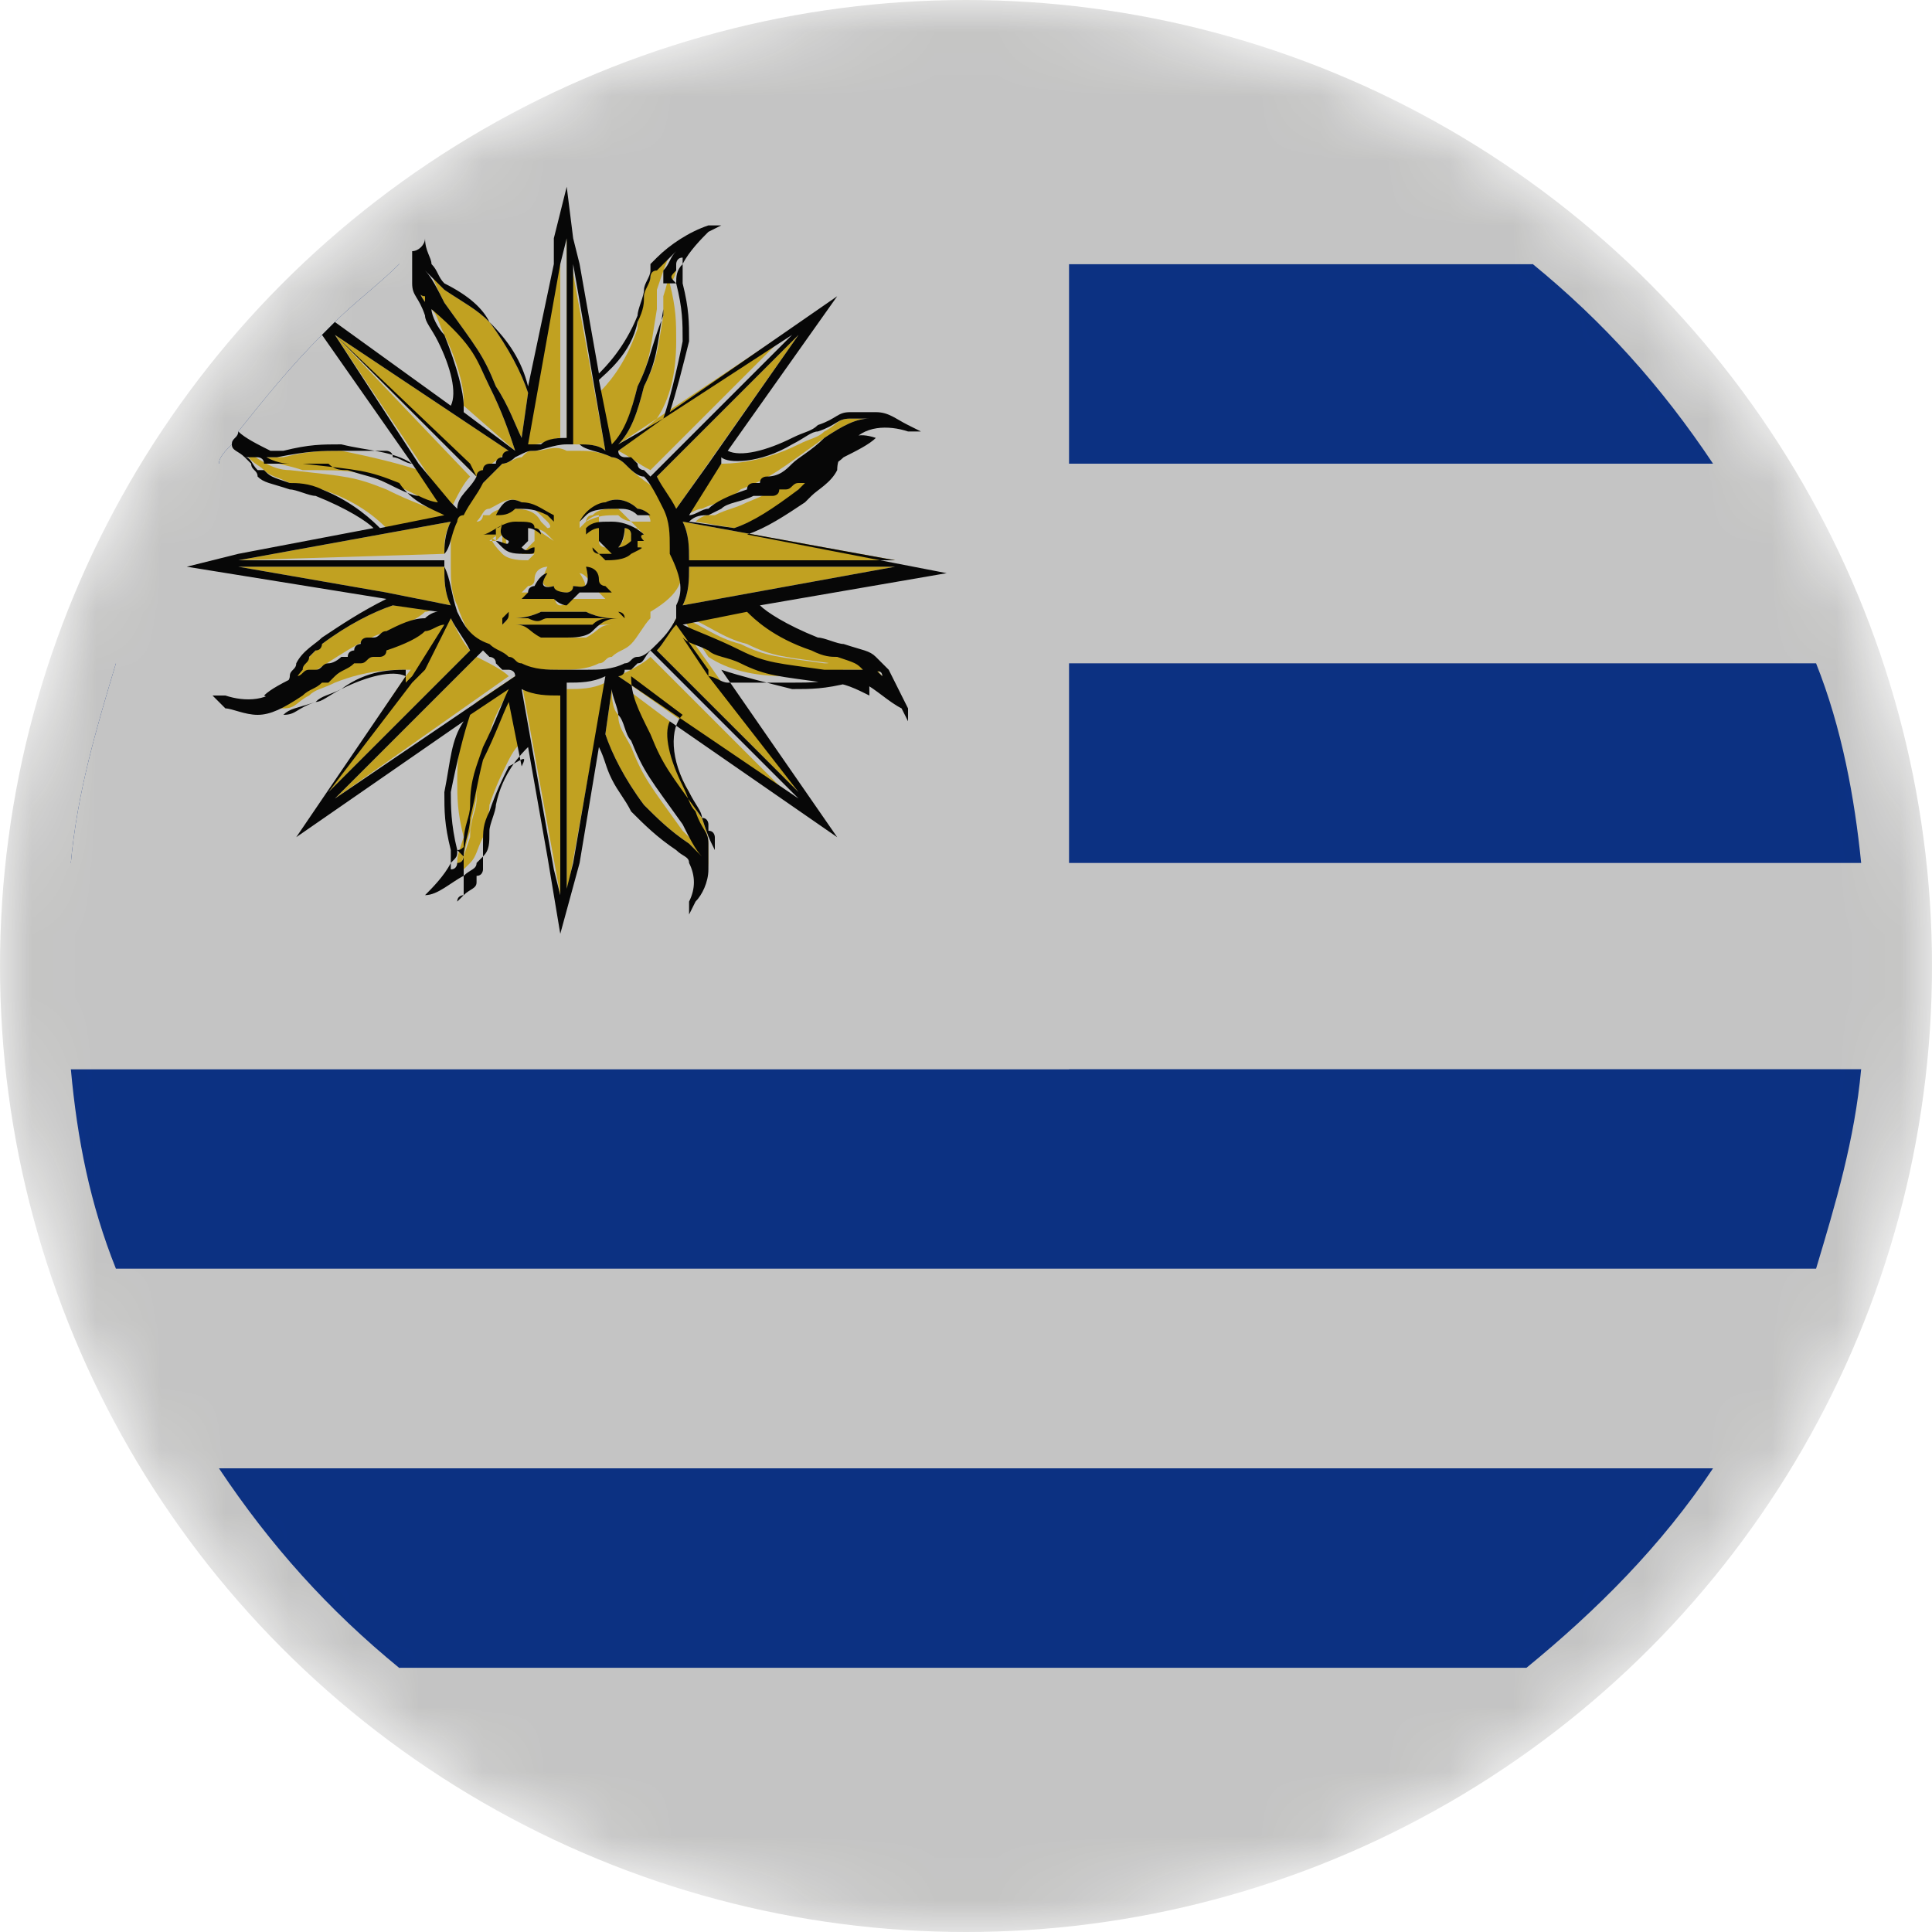
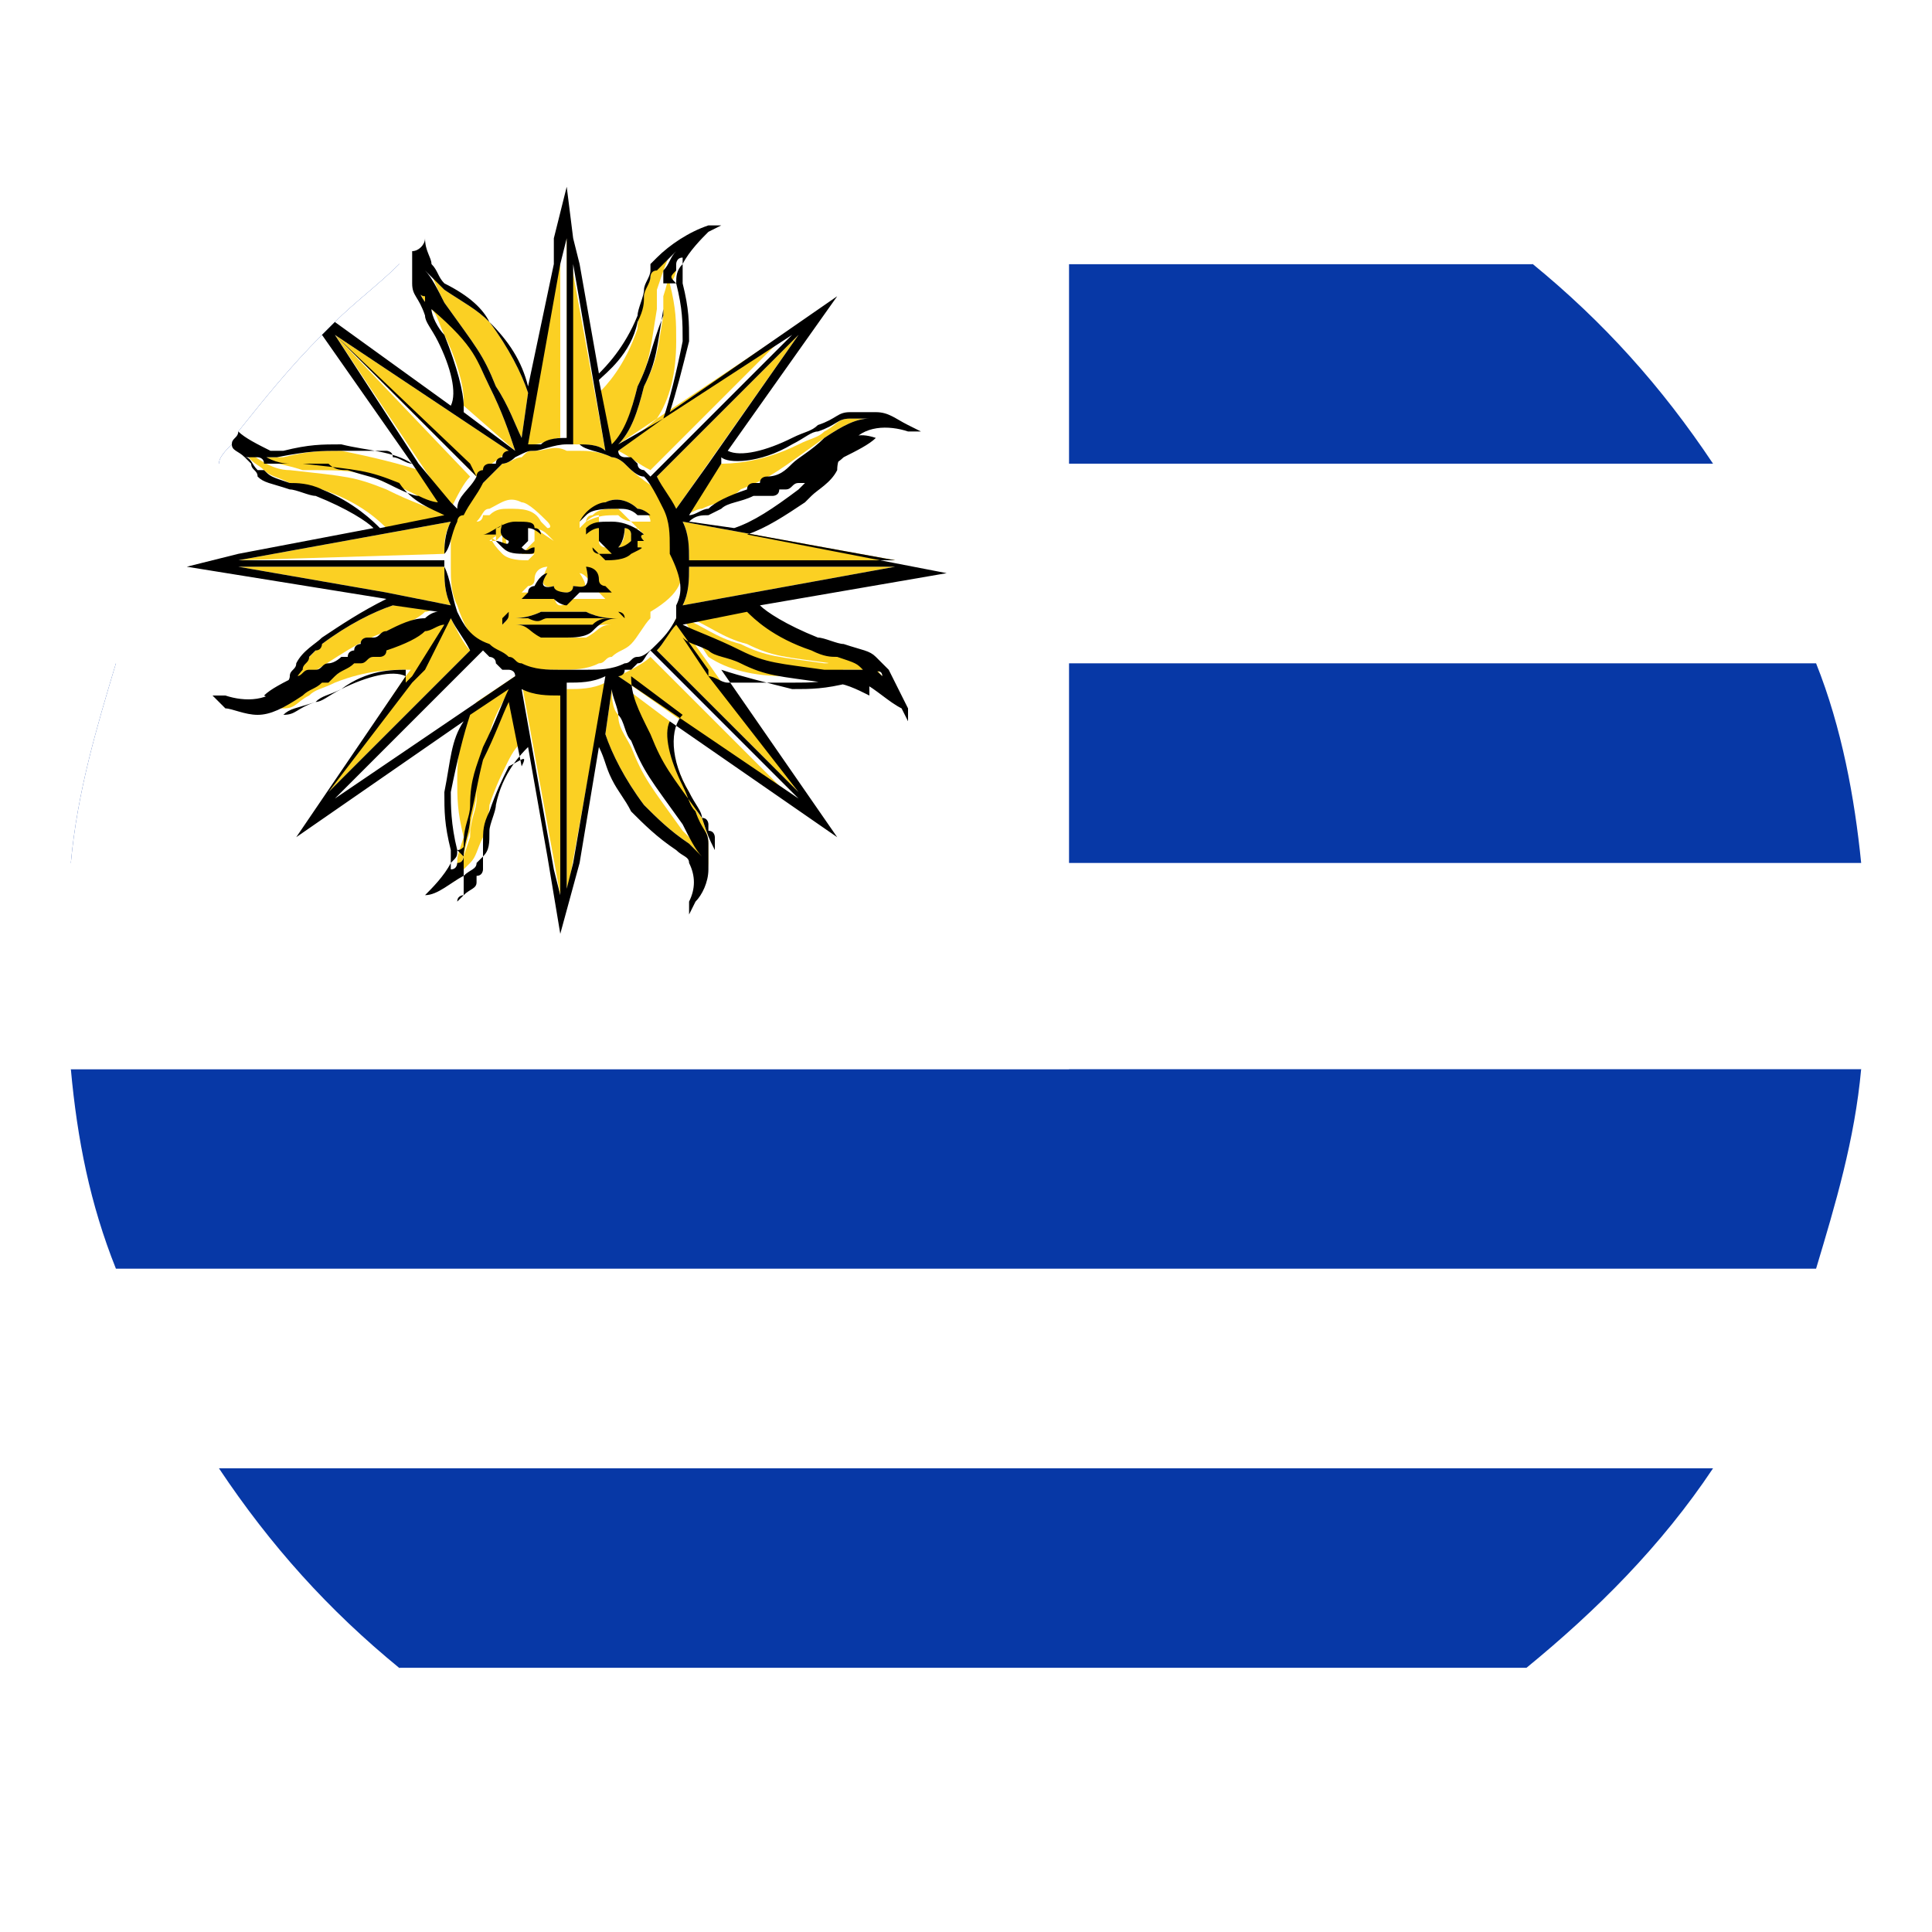
<svg xmlns="http://www.w3.org/2000/svg" version="1.1" id="Layer_1" x="0px" y="0px" viewBox="0 0 30 30" style="enable-background:new 0 0 30 30;" xml:space="preserve">
  <style type="text/css">
	.st0{fill:#FEDC19;}
	.st1{fill:#EC1C24;}
	.st2{fill:#094EA0;}
	.st3{fill:#B0B9BE;}
	.st4{fill:#AFB8BE;}
	.st5{fill:#36B44C;}
	.st6{fill:#FEDE54;}
	.st7{fill:#DD2125;}
	.st8{fill:#009B50;}
	.st9{fill:#D2DBDF;}
	.st10{fill:#A1540E;}
	.st11{fill:#C58F27;}
	.st12{fill:#939598;}
	.st13{fill:#384F53;}
	.st14{fill:#006C3B;}
	.st15{fill:#6CC5DF;}
	.st16{fill:#547075;}
	.st17{fill:#6BBD48;}
	.st18{fill:#2786BB;}
	.st19{fill:#FFFFFF;}
	.st20{fill:#F7941D;}
	.st21{fill:#818389;}
	.st22{fill:#63452F;}
	.st23{fill:#F1F2F2;}
	.st24{fill:#2E3B31;}
	.st25{fill:#5A5340;}
	.st26{fill:#EB1C23;}
	.st27{fill:#0A4DA1;}
	.st28{fill:#FEDB19;}
	.st29{fill:#A17753;}
	.st30{fill:#433617;}
	.st31{fill:#2F2211;}
	.st32{fill:#685D44;}
	.st33{fill:#211609;}
	.st34{fill:#A2A4A7;}
	.st35{fill:#606163;}
	.st36{fill:#ED1C24;}
	.st37{fill:#0A4DA0;}
	.st38{fill:#FEE51B;}
	.st39{fill:#A38A5B;}
	.st40{fill:#BC8659;}
	.st41{fill:#D8BEB8;}
	.st42{fill:#442B24;}
	.st43{fill:#DBDCDD;}
	.st44{fill:#C5252B;}
	.st45{fill:#DA9F60;}
	.st46{filter:url(#Adobe_OpacityMaskFilter);}
	.st47{fill:url(#SVGID_1_);}
	.st48{opacity:0.51;mask:url(#Shadow_00000062168097511431780470000007651947709807172515_);fill:#1D1D1B;}
	.st49{fill:#CE2B37;}
	.st50{fill:#009246;}
	.st51{filter:url(#Adobe_OpacityMaskFilter_00000036953932169277211540000007058428471225808536_);}
	.st52{fill:url(#SVGID_00000100370854977762489900000001202470807423942554_);}
	.st53{opacity:0.29;mask:url(#Shadow_00000029759803237134188010000000286724388841485755_);fill:#1D1D1B;}
	.st54{fill:#B12233;}
	.st55{fill:#3C3B6D;}
	.st56{fill:#008440;}
	.st57{fill:#E21B23;}
	.st58{fill:#FCEE48;}
	.st59{fill:#042B7D;}
	.st60{fill:#CD1225;}
	.st61{fill:#006506;}
	.st62{fill:#FF0302;}
	.st63{fill:#063296;}
	.st64{fill:#FDFE1F;}
	.st65{filter:url(#Adobe_OpacityMaskFilter_00000052817544200586930980000017002868980987646084_);}
	.st66{fill:url(#SVGID_00000025413037047593507910000016932973509617673856_);}
	.st67{opacity:0.51;mask:url(#Shadow_00000094598861519023636570000000967699466678597791_);fill:#1D1D1B;}
	.st68{fill:#C60C30;}
	.st69{fill:#003478;}
	.st70{fill:#BB022C;}
	.st71{fill:#032774;}
	.st72{fill:#DF0333;}
	.st73{fill:#D42B1E;}
	.st74{fill:#0738A6;}
	.st75{fill:#FBD023;}
	.st76{fill:#006747;}
	.st77{fill:#FBC942;}
	.st78{fill:#BD9B37;}
	.st79{fill:#9BA068;}
	.st80{fill:#707633;}
	.st81{fill:#006748;}
	.st82{fill:#CC2029;}
	.st83{fill:#30C1DB;}
	.st84{fill:#F7C740;}
	.st85{fill:#0C72A6;}
	.st86{fill:#F8A952;}
	.st87{fill:#943120;}
	.st88{fill:#231F20;}
	.st89{fill:#0B8388;}
	.st90{fill:#8BBDBE;}
	.st91{fill:#05534E;}
	.st92{fill:none;stroke:#39B54A;stroke-width:0.25;stroke-miterlimit:10;}
	.st93{fill:none;stroke:#00A651;stroke-miterlimit:10;}
	.st94{fill:none;stroke:#00A651;stroke-width:0.5;stroke-miterlimit:10;}
	.st95{fill:url(#SVGID_00000160168141425276512080000001230203799182748053_);}
	.st96{fill:url(#SVGID_00000065758215374517984840000013038830306055988154_);}
	.st97{fill:url(#SVGID_00000183207131899669235840000012514936579256465327_);}
	.st98{fill:url(#SVGID_00000086690778953042673200000003215919905307599501_);}
	.st99{fill:url(#SVGID_00000173849265694039157520000003795853358989298587_);}
	.st100{fill:url(#SVGID_00000084525486928499720160000015520115765174902969_);}
	.st101{fill:url(#SVGID_00000168100812698865455440000009462208123219580600_);}
	.st102{fill:url(#SVGID_00000158728692713274368490000007190281926873152447_);}
	.st103{fill:url(#SVGID_00000130646008836102313230000006739483918856030105_);}
	.st104{fill:url(#SVGID_00000045600146525910325820000003610793759971732124_);}
	.st105{fill:url(#SVGID_00000014619544508947719380000012751835242131535800_);}
	.st106{fill:url(#SVGID_00000025405723659377973250000011968273949813040819_);}
	.st107{fill:url(#SVGID_00000161615048972251746680000015652046350819892405_);}
	.st108{fill:url(#SVGID_00000140707217212466960270000002172516899783500192_);}
	.st109{fill:url(#SVGID_00000159459496690938158180000012995521183041679018_);}
	.st110{fill:#F8C73E;}
	.st111{fill:#77722F;}
	.st112{fill:#A7AB71;}
	.st113{fill:#949457;}
	.st114{fill:#AE6F2A;}
	.st115{fill:#FFF200;}
	.st116{fill:#C5C6A6;}
	.st117{fill:#A3A395;}
	.st118{fill:#4C2915;}
	.st119{fill:#8E4520;}
	.st120{fill:#D1A467;}
	.st121{fill:#AA6C2A;}
	.st122{fill:#DAAC6D;}
	.st123{fill:#8F4620;}
	.st124{fill:#BC7E2F;}
	.st125{fill:#E6E7E8;}
	.st126{fill:#F06D19;}
	.st127{fill:#E60313;}
	.st128{fill:#EC2938;}
	.st129{fill:#F9DF47;}
	.st130{fill:#062493;}
	.st131{fill:#00AA3C;}
	.st132{fill:#D11133;}
	.st133{fill:#C50C1E;}
	.st134{fill:#FEC315;}
	.st135{fill:#C7B011;}
	.st136{fill:#AC1518;}
	.st137{fill:#028E6E;}
	.st138{fill:#CBCBCB;}
	.st139{fill:#095BBD;}
	.st140{fill:#C7B013;}
	.st141{fill:#00AEEF;}
	.st142{fill:#C7B112;}
	.st143{fill:#FED592;}
	.st144{fill:#028D6E;}
	.st145{fill:#C7B012;}
	.st146{fill:#C6B011;}
	.st147{fill:#103BEE;}
	.st148{fill:#DB4445;}
	.st149{fill:#EC72A9;}
	.st150{fill:#D90201;}
	.st151{fill:#1F9E42;}
	.st152{fill:#CD1223;}
	.st153{fill:#006B35;}
	.st154{fill:#D52B1E;}
	.st155{fill:#191994;}
	.st156{fill:#0993DB;}
	.st157{fill:#F6DA24;}
	.st158{fill:#74ABDE;}
	.st159{fill:#F5B31A;}
	.st160{fill:#83330B;}
	.st161{fill:#CE1126;}
	.st162{fill:#FCD116;}
	.st163{fill:#006B3F;}
	.st164{fill:#8C1B3C;}
	.st165{fill:#AE1C28;}
	.st166{fill:#21468B;}
	.st167{fill:#DC0201;}
	.st168{fill:#FECD17;}
	.st169{fill:#009B3A;}
	.st170{fill:#FEDF00;}
	.st171{fill:#002776;}
	.st172{fill:#C0262C;}
	.st173{fill:#006133;}
	.st174{fill:#0D4075;}
	.st175{fill:#C5363B;}
	.st176{fill:#ECB833;}
	.st177{fill:#00795E;}
	.st178{fill:#DB153B;}
	.st179{filter:url(#Adobe_OpacityMaskFilter_00000168804354708893463690000000830246168980074898_);}
	.st180{fill:url(#SVGID_00000111885411346416851520000011378545660243612570_);}
	.st181{opacity:0.51;mask:url(#Shadow_00000067210365055438458080000010258790378592786097_);fill:#1D1D1B;}
	.st182{filter:url(#Adobe_OpacityMaskFilter_00000041281404365506201540000005091516474597588117_);}
	.st183{fill:url(#SVGID_00000131328553960078093450000014524688966405163937_);}
	.st184{opacity:0.51;mask:url(#Shadow_00000002370364277899357300000008457499595743413146_);fill:#1D1D1B;}
	.st185{filter:url(#Adobe_OpacityMaskFilter_00000143601310241160761240000016478040162799370372_);}
	.st186{fill:url(#SVGID_00000161613144093016016090000002343227117995910587_);}
	.st187{opacity:0.51;mask:url(#Shadow_00000003106009394671343590000017882814414961811366_);fill:#1D1D1B;}
	.st188{filter:url(#Adobe_OpacityMaskFilter_00000073693965467378518410000005113805924290653860_);}
	.st189{fill:url(#SVGID_00000030473511667270005430000008022461823835465124_);}
	.st190{opacity:0.51;mask:url(#Shadow_00000052103208941656613800000006094140353135842492_);fill:#1D1D1B;}
	.st191{filter:url(#Adobe_OpacityMaskFilter_00000177448910650891516020000013114555187399912104_);}
	.st192{fill:url(#SVGID_00000084502797759462144920000017365177570855552938_);}
	.st193{opacity:0.51;mask:url(#Shadow_00000183961984640448909980000017748648787139641272_);fill:#1D1D1B;}
	.st194{filter:url(#Adobe_OpacityMaskFilter_00000090275483806176097800000000816926513144967083_);}
	.st195{fill:url(#SVGID_00000110469162732682985170000006895187391611712700_);}
	.st196{opacity:0.51;mask:url(#Shadow_00000096768360917097093150000001515028027292624265_);fill:#1D1D1B;}
	.st197{filter:url(#Adobe_OpacityMaskFilter_00000067927403910635896390000004616914347132689302_);}
	.st198{fill:url(#SVGID_00000069383132651252387530000013043953805756975536_);}
	.st199{opacity:0.51;mask:url(#Shadow_00000092444650786690652470000007759061137953871024_);fill:#1D1D1B;}
	.st200{filter:url(#Adobe_OpacityMaskFilter_00000131344062979032755970000003400393799577878201_);}
	.st201{fill:url(#SVGID_00000173845219322895769160000017675851355624963500_);}
	.st202{opacity:0.51;mask:url(#Shadow_00000053526920081408191400000016931427722172803515_);fill:#1D1D1B;}
	.st203{filter:url(#Adobe_OpacityMaskFilter_00000108300137862415111820000000868502051023747500_);}
	.st204{fill:url(#SVGID_00000165215851950848501680000003322819748505132728_);}
	.st205{opacity:0.51;mask:url(#Shadow_00000029761871034933104170000014039203278802210194_);fill:#1D1D1B;}
	.st206{filter:url(#Adobe_OpacityMaskFilter_00000137852202385965158040000005844232748541890715_);}
	.st207{fill:url(#SVGID_00000044874378149227109120000003824666227403274667_);}
	.st208{opacity:0.51;mask:url(#Shadow_00000094601816274738662440000014299032761425638562_);fill:#1D1D1B;}
	.st209{filter:url(#Adobe_OpacityMaskFilter_00000036252908461961044920000013344452135993737126_);}
	.st210{fill:url(#SVGID_00000029018738995887502890000013750362810060604288_);}
	.st211{opacity:0.51;mask:url(#Shadow_00000127044057572513779770000004458252421288293763_);fill:#1D1D1B;}
	.st212{filter:url(#Adobe_OpacityMaskFilter_00000162335694449094619340000006802314899732651653_);}
	.st213{fill:url(#SVGID_00000148625950970109950470000015758710060943416985_);}
	.st214{opacity:0.51;mask:url(#Shadow_00000018922448400911256500000006848327198078092728_);fill:#1D1D1B;}
	.st215{filter:url(#Adobe_OpacityMaskFilter_00000044165152232445640420000017201735172100560311_);}
	.st216{fill:url(#SVGID_00000033356014125070397630000002924562014341993639_);}
	.st217{opacity:0.51;mask:url(#Shadow_00000156558864263969494230000007218753319783494824_);fill:#1D1D1B;}
	.st218{filter:url(#Adobe_OpacityMaskFilter_00000114766243631344747470000011007678143447988363_);}
	.st219{fill:url(#SVGID_00000060029820744791161860000015004982048300745098_);}
	.st220{opacity:0.51;mask:url(#Shadow_00000043416852933939659380000012200855861800565937_);fill:#1D1D1B;}
	.st221{filter:url(#Adobe_OpacityMaskFilter_00000005983702750337341880000004391647935304162973_);}
	.st222{fill:url(#SVGID_00000178892249933349663770000009631566910792789661_);}
	.st223{opacity:0.51;mask:url(#Shadow_00000140716218918658058750000010284882468426181810_);fill:#1D1D1B;}
	.st224{filter:url(#Adobe_OpacityMaskFilter_00000105403614570673325890000008027448813836040071_);}
	.st225{fill:url(#SVGID_00000095321107316381352280000007465274736997750671_);}
	.st226{opacity:0.51;mask:url(#Shadow_00000000194359968610163490000001480850163243699622_);fill:#1D1D1B;}
	.st227{filter:url(#Adobe_OpacityMaskFilter_00000050654154895885274880000000223791764023734407_);}
	.st228{fill:url(#SVGID_00000092421826197697223750000010708450018898811570_);}
	.st229{opacity:0.51;mask:url(#Shadow_00000101081753159077388230000000868916857605815963_);fill:#1D1D1B;}
	.st230{filter:url(#Adobe_OpacityMaskFilter_00000143595691915722668400000014840790857891103926_);}
	.st231{fill:url(#SVGID_00000141414711351725574590000002312699933268983994_);}
	.st232{opacity:0.51;mask:url(#Shadow_00000162335131690170385170000011446040714749926316_);fill:#1D1D1B;}
	.st233{filter:url(#Adobe_OpacityMaskFilter_00000150782518621408822780000002293959218168611742_);}
	.st234{fill:url(#SVGID_00000008136981785235343730000015669748207685003688_);}
	.st235{opacity:0.51;mask:url(#Shadow_00000100369042091222448370000014653182852833367963_);fill:#1D1D1B;}
	.st236{filter:url(#Adobe_OpacityMaskFilter_00000075157721475954338890000004712194314196581511_);}
	.st237{fill:url(#SVGID_00000108996164082313100150000014884114516832043145_);}
	.st238{opacity:0.51;mask:url(#Shadow_00000080208389158047637180000000884788766018129332_);fill:#1D1D1B;}
	.st239{filter:url(#Adobe_OpacityMaskFilter_00000138542473925920253410000018182646932285227953_);}
	.st240{fill:url(#SVGID_00000080208545365928873220000004182183145473910435_);}
	.st241{opacity:0.51;mask:url(#Shadow_00000054228349027572143810000014697425476834641599_);fill:#1D1D1B;}
	.st242{filter:url(#Adobe_OpacityMaskFilter_00000062886710199259864600000005126112229088575416_);}
	.st243{fill:url(#SVGID_00000108277230114342994670000015096366586004532394_);}
	.st244{opacity:0.51;mask:url(#Shadow_00000073705844674404936710000006379640514538506661_);fill:#1D1D1B;}
	.st245{filter:url(#Adobe_OpacityMaskFilter_00000169535730219861034230000010443555646146267542_);}
	.st246{fill:url(#SVGID_00000116924586599753062970000002602199840515444118_);}
	.st247{opacity:0.51;mask:url(#Shadow_00000145742306663947636510000017389981890585090740_);fill:#1D1D1B;}
	.st248{filter:url(#Adobe_OpacityMaskFilter_00000112607266408983455650000017919789171303283089_);}
	.st249{fill:url(#SVGID_00000035529094576284043760000008964997572936816011_);}
	.st250{opacity:0.51;mask:url(#Shadow_00000082331135826317576060000013815241933108510357_);fill:#1D1D1B;}
	.st251{filter:url(#Adobe_OpacityMaskFilter_00000060749562221819282820000014693180766121454211_);}
	.st252{fill:url(#SVGID_00000147198609533032075230000000453995555813872573_);}
	.st253{opacity:0.51;mask:url(#Shadow_00000061474079580123302640000000919751861035484348_);fill:#1D1D1B;}
	.st254{filter:url(#Adobe_OpacityMaskFilter_00000016033768492458520250000007888277583862379906_);}
	.st255{fill:url(#SVGID_00000170263615842093366630000003029718964422745220_);}
	.st256{opacity:0.51;mask:url(#Shadow_00000089545546153797283110000018261877712970855327_);fill:#1D1D1B;}
	.st257{filter:url(#Adobe_OpacityMaskFilter_00000167360069943543422210000013537215510128662427_);}
	.st258{fill:url(#SVGID_00000088815193789395370890000008135931766973632156_);}
	.st259{opacity:0.51;mask:url(#Shadow_00000072272570802289715990000016412372065576133021_);fill:#1D1D1B;}
	.st260{filter:url(#Adobe_OpacityMaskFilter_00000160880140709517740310000012574421302397854101_);}
	.st261{fill:url(#SVGID_00000119109366512042039860000004164413808084729270_);}
	.st262{opacity:0.51;mask:url(#Shadow_00000121998224910077536090000003078544154248889773_);fill:#1D1D1B;}
	.st263{filter:url(#Adobe_OpacityMaskFilter_00000041993310261721092050000013673572864485551781_);}
	.st264{fill:url(#SVGID_00000055683994458542964660000008211100596173340819_);}
	.st265{opacity:0.51;mask:url(#Shadow_00000097465985012648479530000007328234818566977976_);fill:#1D1D1B;}
	.st266{filter:url(#Adobe_OpacityMaskFilter_00000016068109375033748950000012689896464149244551_);}
	.st267{fill:url(#SVGID_00000136396542756341492320000016552541215810041247_);}
	.st268{opacity:0.51;mask:url(#Shadow_00000042708164743957788890000014834365986725243265_);fill:#1D1D1B;}
</style>
  <g id="XMLID_6133_">
    <g id="XMLID_6250_">
      <g id="XMLID_6252_">
        <path id="XMLID_6263_" class="st19" d="M28.2,19.7c-0.3,0.8-0.7,1.6-1.1,2.3c-0.2,0.3-0.3,0.5-0.5,0.8H3.4     C3.2,22.5,3,22.3,2.9,22c-0.4-0.7-0.8-1.5-1.1-2.3H28.2z" />
        <path id="XMLID_6260_" class="st74" d="M28.9,16.6c-0.1,1.1-0.4,2.1-0.7,3.1H1.8c-0.4-1-0.6-2-0.7-3.1H28.9z" />
        <path id="XMLID_6259_" class="st74" d="M26.6,22.8c-0.8,1.2-1.8,2.2-2.9,3.1H6.2C5.1,25,4.2,24,3.4,22.8H26.6z" />
        <path id="XMLID_6258_" class="st19" d="M23.8,25.9C21.4,27.8,18.3,29,15,29s-6.4-1.2-8.8-3.1H23.8z" />
        <path id="XMLID_6257_" class="st19" d="M28.2,10.3H1.8C2.1,9.5,2.5,8.7,2.9,8C3,7.7,3.2,7.5,3.4,7.2h23.3C26.8,7.5,27,7.7,27.1,8     C27.5,8.7,27.9,9.5,28.2,10.3z" />
        <path id="XMLID_6256_" class="st19" d="M29,15c0,0.5,0,1-0.1,1.6H1.1C1,16,1,15.5,1,15c0-0.5,0-1,0.1-1.6h27.8     C29,14,29,14.5,29,15z" />
        <path id="XMLID_6255_" class="st74" d="M26.6,7.2H3.4C3.4,7.1,3.5,7,3.6,6.9c0-0.1,0.1-0.1,0.1-0.2c0.4-0.5,0.8-1,1.3-1.5     C5.1,5.1,5.1,5.1,5.2,5c0.3-0.3,0.7-0.6,1-0.9h17.6C24.9,5,25.8,6,26.6,7.2z" />
        <path id="XMLID_6254_" class="st19" d="M23.8,4.1H6.2C6.3,4,6.4,4,6.4,3.9c0.1-0.1,0.2-0.1,0.2-0.2C9,2,11.9,1,15,1     c0.5,0,1,0,1.6,0.1C19.3,1.4,21.8,2.5,23.8,4.1z" />
        <path id="XMLID_6253_" class="st74" d="M28.9,13.4H1.1c0.1-1.1,0.4-2.1,0.7-3.1h26.4C28.6,11.3,28.8,12.4,28.9,13.4z" />
      </g>
      <path id="XMLID_6251_" class="st19" d="M16.6,1.1v15.5H1.1C1,16,1,15.5,1,15c0-0.5,0-1,0.1-1.6c0.1-1.1,0.4-2.1,0.7-3.1    C2.1,9.5,2.5,8.7,2.9,8C3,7.7,3.2,7.5,3.4,7.2C3.4,7.1,3.5,7,3.6,6.9c0-0.1,0.1-0.1,0.1-0.2c0.4-0.5,0.8-1,1.3-1.5    C5.1,5.1,5.1,5.1,5.2,5c0.3-0.3,0.7-0.6,1-0.9C6.3,4,6.4,4,6.4,3.9c0.1-0.1,0.2-0.1,0.2-0.2C9,2,11.9,1,15,1C15.5,1,16,1,16.6,1.1    z" />
    </g>
    <g id="XMLID_6134_">
      <g id="XMLID_6135_">
        <g id="XMLID_6136_">
          <g id="XMLID_6137_">
            <g id="XMLID_6138_">
              <g id="XMLID_6198_">
                <path id="XMLID_6249_" class="st75" d="M6.7,4.8c0.1,0.1,0.1,0.2,0.2,0.4c0.2,0.4,0.3,0.8,0.3,1c0,0.1,0,0.1,0,0.1L8,7l0,0         C7.9,6.7,7.8,6.4,7.6,6C7.4,5.6,7.4,5.4,6.9,4.8c0,0,0,0,0,0C6.6,4.5,6.5,4.2,6.5,4c0,0,0,0,0,0c0,0.1,0,0.2,0,0.3         C6.5,4.5,6.5,4.6,6.7,4.8z" />
                <path id="XMLID_6248_" class="st75" d="M6.9,4.7C7.4,5.4,7.5,5.5,7.7,6C7.9,6.3,8,6.6,8.1,6.8l0.1-0.7C8.1,5.8,7.9,5.4,7.6,5         C7.4,4.8,7.2,4.7,6.9,4.5C6.8,4.4,6.7,4.3,6.7,4.2c0,0,0,0,0,0C6.7,4.3,6.8,4.5,6.9,4.7C6.9,4.7,6.9,4.7,6.9,4.7z" />
                <path id="XMLID_6247_" class="st75" d="M8.3,6.9c0.1,0,0.3-0.1,0.4-0.1V3.7L8.1,7C8.2,6.9,8.2,6.9,8.3,6.9z" />
                <path id="XMLID_6246_" class="st75" d="M9.4,7L8.8,3.7v3.2c0,0,0.1,0,0.1,0C9.1,6.9,9.3,6.9,9.4,7z" />
                <path id="XMLID_6245_" class="st75" d="M9.9,6c0.2-0.4,0.2-0.6,0.3-1.2c0-0.1,0-0.2,0-0.3c0.1-0.3,0.2-0.6,0.3-0.7         c-0.1,0.1-0.2,0.2-0.3,0.3c0,0.1-0.1,0.1-0.1,0.2c0,0.1-0.1,0.1-0.1,0.3c0,0.1-0.1,0.3-0.1,0.5c-0.2,0.6-0.5,0.9-0.6,1l0.2,1         C9.7,6.7,9.8,6.4,9.9,6z" />
                <path id="XMLID_6244_" class="st75" d="M10.5,4.1c0-0.1,0-0.1,0-0.1c-0.1,0.1-0.1,0.3-0.2,0.6c0,0.1,0,0.2,0,0.3         C10.2,5.5,10.2,5.6,10,6C9.9,6.4,9.8,6.7,9.6,6.9l0.6-0.4l0,0c0.2-0.3,0.3-0.7,0.3-1.2c0-0.3,0-0.5-0.1-0.9         C10.5,4.3,10.5,4.2,10.5,4.1z" />
                <path id="XMLID_6243_" class="st75" d="M9.6,7c0.2,0.1,0.3,0.2,0.5,0.3l2.2-2.2l-2.1,1.4L9.6,7z" />
-                 <path id="XMLID_6242_" class="st75" d="M11.4,8.2c0.3-0.1,0.7-0.3,1-0.6c0,0,0,0,0.1,0c0.2-0.2,0.4-0.4,0.6-0.7         c0.1-0.1,0.2-0.2,0.3-0.2c-0.2,0-0.3,0.1-0.5,0.3c-0.7,0.5-0.8,0.6-1.3,0.8c-0.2,0.1-0.3,0.1-0.5,0.2L11,8         c-0.1,0-0.2,0.1-0.2,0.1L11.4,8.2L11.4,8.2L11.4,8.2z" />
                <path id="XMLID_6241_" class="st75" d="M11.2,7.2L11.2,7.2L10.6,8c0.1,0,0.2-0.1,0.3-0.1c0.2-0.1,0.4-0.1,0.6-0.3         c0.5-0.2,0.6-0.3,1.3-0.8c0.3-0.2,0.5-0.3,0.7-0.3c0,0,0,0,0,0c-0.1,0-0.2,0-0.3,0c-0.2,0-0.2,0.1-0.4,0.2         c-0.1,0.1-0.2,0.1-0.4,0.2C11.8,7.2,11.3,7.2,11.2,7.2z" />
                <path id="XMLID_6240_" class="st75" d="M10.5,7.9L10.5,7.9l1.9-2.7l-2.2,2.2C10.3,7.6,10.4,7.8,10.5,7.9z" />
                <path id="XMLID_6239_" class="st75" d="M10.7,8.7h3.2l-3.3-0.6C10.7,8.3,10.7,8.5,10.7,8.7z" />
                <path id="XMLID_6238_" class="st75" d="M10.6,9.4l3.3-0.6h-3.2C10.7,9,10.7,9.2,10.6,9.4z" />
                <path id="XMLID_6237_" class="st75" d="M13.5,10.3c-0.1-0.1-0.2-0.1-0.4-0.2c-0.1,0-0.3-0.1-0.4-0.1c-0.6-0.2-0.9-0.5-1-0.6         l-1,0.2c0.3,0.1,0.5,0.3,0.9,0.4c0.4,0.2,0.6,0.2,1.3,0.3c0,0,0.1,0,0.2,0c0.3,0.1,0.6,0.2,0.7,0.3c0,0,0-0.1-0.1-0.1         C13.6,10.4,13.6,10.3,13.5,10.3z" />
                <path id="XMLID_6236_" class="st75" d="M12.8,10.3c-0.7-0.1-0.9-0.1-1.3-0.3c-0.4-0.1-0.6-0.3-0.9-0.4v0l0.4,0.6         c0.3,0.2,0.7,0.3,1.2,0.3c0.3,0,0.5,0,0.9-0.1c0.1,0,0.2,0,0.2,0c0,0,0.1,0,0.1,0c-0.1-0.1-0.3-0.1-0.6-0.2         C12.9,10.3,12.9,10.3,12.8,10.3z" />
                <path id="XMLID_6235_" class="st75" d="M10.5,9.6C10.5,9.6,10.5,9.6,10.5,9.6c-0.1,0.2-0.2,0.4-0.3,0.5l2.2,2.2L11,10.3         L10.5,9.6z" />
                <path id="XMLID_6234_" class="st75" d="M9.6,10.5l2.7,1.9l-2.2-2.2C10,10.3,9.8,10.4,9.6,10.5z" />
                <path id="XMLID_6233_" class="st75" d="M10.9,12.7c-0.1-0.1-0.1-0.2-0.2-0.4c-0.3-0.5-0.3-1-0.3-1.1l-0.8-0.6         c0.1,0.3,0.2,0.5,0.3,0.9c0,0,0,0,0,0c0.2,0.5,0.3,0.6,0.8,1.3c0.2,0.3,0.3,0.5,0.3,0.7c0,0,0,0,0,0c0-0.1,0-0.2,0-0.3         C11,13,11,13,10.9,12.7z" />
                <path id="XMLID_6232_" class="st75" d="M9.8,11.6C9.8,11.6,9.8,11.6,9.8,11.6c-0.1-0.2-0.2-0.3-0.2-0.5         c-0.1-0.1-0.1-0.3-0.1-0.4l-0.1,0.7l0,0c0.1,0.3,0.3,0.7,0.6,1.1c0.2,0.2,0.4,0.4,0.7,0.6c0.1,0.1,0.2,0.2,0.2,0.3         c0,0,0,0,0,0c0-0.2-0.1-0.3-0.3-0.5C10.1,12.2,10,12.1,9.8,11.6z" />
                <path id="XMLID_6231_" class="st75" d="M8.8,10.7v3.2l0.6-3.3C9.2,10.7,9,10.7,8.8,10.7z" />
                <path id="XMLID_6230_" class="st75" d="M8.7,13.9v-3.2c-0.2,0-0.4,0-0.6-0.1L8.7,13.9z" />
                <path id="XMLID_6229_" class="st75" d="M7.6,11.5c-0.1,0.3-0.2,0.5-0.2,0.9c0,0.2-0.1,0.3-0.1,0.6c-0.1,0.3-0.2,0.6-0.3,0.7         c0,0,0.1,0,0.1-0.1c0.1-0.1,0.1-0.1,0.2-0.2c0.1-0.1,0.1-0.2,0.2-0.4c0-0.1,0.1-0.3,0.1-0.5c0.1-0.3,0.2-0.5,0.3-0.7         c0.1-0.2,0.2-0.3,0.3-0.3l-0.2-1C7.9,10.9,7.8,11.1,7.6,11.5z" />
                <path id="XMLID_6228_" class="st75" d="M7.1,13.4c0,0,0,0.1,0,0.1c0.1-0.1,0.1-0.3,0.2-0.6c0-0.2,0.1-0.4,0.1-0.6         c0.1-0.4,0.1-0.6,0.2-0.9c0.1-0.4,0.3-0.6,0.4-0.9l-0.6,0.4c-0.2,0.3-0.3,0.7-0.3,1.2c0,0.3,0,0.5,0.1,0.9         C7.1,13.3,7.1,13.3,7.1,13.4z" />
-                 <path id="XMLID_6225_" class="st75" d="M7.4,10.2l-2.2,2.2l2.7-1.9C7.8,10.4,7.6,10.3,7.4,10.2z" />
                <path id="XMLID_6224_" class="st75" d="M7,9.6l-0.7,0.9l-1.2,1.8l2.2-2.2C7.2,10,7.1,9.8,7,9.6z" />
                <path id="XMLID_6223_" class="st75" d="M6.3,10.4c0.1,0,0.1,0,0.1,0L7,9.6c-0.1,0-0.2,0.1-0.3,0.1C6.5,9.7,6.3,9.8,6,9.9         c-0.5,0.2-0.6,0.3-1.3,0.8C4.5,10.9,4.2,11,4,11c0.1,0,0.3,0,0.4,0c0.2,0,0.2-0.1,0.4-0.2c0.1-0.1,0.2-0.1,0.4-0.2         C5.7,10.4,6.1,10.4,6.3,10.4z" />
                <path id="XMLID_6222_" class="st75" d="M5,10c-0.2,0.2-0.3,0.3-0.5,0.6c0,0,0,0.1-0.1,0.1c-0.1,0.1-0.2,0.2-0.3,0.2         c0.2,0,0.3-0.1,0.5-0.3C5.4,10.1,5.5,10,6,9.8c0.3-0.1,0.5-0.2,0.6-0.3c0.1,0,0.2-0.1,0.2-0.1L6.1,9.4l0,0         C5.8,9.5,5.4,9.7,5,10z" />
                <path id="XMLID_6221_" class="st75" d="M6.9,8.6c0-0.2,0-0.3,0.1-0.5L3.7,8.7L6.9,8.6C6.9,8.7,6.9,8.7,6.9,8.6z" />
                <path id="XMLID_6220_" class="st75" d="M7,9.4C6.9,9.2,6.9,9,6.9,8.8H3.7L6,9.2L7,9.4z" />
                <path id="XMLID_6219_" class="st75" d="M6,7.5L6,7.5c0.4,0.1,0.6,0.3,0.9,0.4l0,0L6.5,7.3C6.2,7.2,5.8,7.1,5.3,7         C5,7,4.8,7,4.4,7.1c-0.1,0-0.2,0-0.2,0c0,0-0.1,0-0.1,0c0.1,0.1,0.3,0.1,0.6,0.2C5.4,7.3,5.6,7.3,6,7.5z" />
                <path id="XMLID_6218_" class="st75" d="M4.1,7.3c0.1,0.1,0.2,0.1,0.4,0.2c0.1,0,0.3,0.1,0.5,0.1c0.6,0.2,0.9,0.5,1,0.6l1-0.2         C6.7,7.9,6.4,7.8,6,7.6C5.5,7.4,5.4,7.4,4.5,7.3C4.2,7.3,4,7.1,3.8,7c0,0,0,0,0,0C3.9,7.2,4,7.2,4.1,7.3z" />
                <path id="XMLID_6217_" class="st75" d="M7,7.9C7,7.9,7.1,7.9,7,7.9c0.1-0.2,0.2-0.4,0.3-0.5L5.2,5.2L7,7.9L7,7.9z" />
                <path id="XMLID_6214_" class="st75" d="M7.9,7L5.2,5.2l2.2,2.2C7.6,7.2,7.8,7.1,7.9,7z" />
                <path id="XMLID_6213_" class="st75" d="M9.7,8.2C9.7,8.2,9.7,8.2,9.7,8.2c0,0.1,0,0.2-0.1,0.3c0,0,0,0,0,0         c0.1,0,0.2-0.1,0.2-0.1c0,0,0-0.1,0-0.2C9.8,8.2,9.7,8.2,9.7,8.2z" />
                <path id="XMLID_6212_" class="st75" d="M7.9,8.5C7.8,8.4,7.9,8.2,7.9,8.2c0,0,0,0,0,0c0,0-0.1,0-0.1,0.1c0,0.1,0,0.1,0,0.2         C7.8,8.4,7.9,8.5,7.9,8.5C7.9,8.5,7.9,8.5,7.9,8.5z" />
                <path id="XMLID_6199_" class="st75" d="M10.6,8.7c0-0.2,0-0.4-0.1-0.6c0,0,0,0,0,0l0,0l0,0c0,0,0,0,0,0c0,0,0,0,0,0         c0,0,0,0,0,0c-0.1-0.2-0.2-0.3-0.3-0.5c0,0,0,0,0,0c0,0,0,0,0,0C9.9,7.4,9.8,7.3,9.7,7.2C9.7,7.2,9.6,7.1,9.5,7.1l0,0         c0,0,0,0,0,0C9.3,7,9.1,7,9,7c-0.1,0-0.1,0-0.2,0C8.6,6.9,8.5,7,8.3,7C8.2,7,8.2,7,8.1,7.1c0,0,0,0,0,0c0,0,0,0,0,0l0,0         c0,0,0,0,0,0c0,0,0,0,0,0c0,0,0,0,0,0C8,7.1,7.9,7.2,7.8,7.2C7.7,7.3,7.6,7.4,7.5,7.5C7.3,7.6,7.2,7.8,7.1,7.9         c0,0,0,0.1-0.1,0.1c0,0,0,0,0,0c0,0,0,0,0,0c0,0,0,0,0,0C7,8.3,7,8.5,7,8.6c0,0,0,0.1,0,0.1v0.1C7,9,7,9.2,7.1,9.4         c0,0,0,0,0,0l0,0c0,0,0,0,0,0c0,0,0,0,0,0c0,0,0,0,0,0C7.2,9.7,7.3,9.9,7.5,10c0,0,0,0,0,0c0,0,0,0,0,0         c0.1,0.1,0.2,0.2,0.3,0.2c0.1,0,0.1,0.1,0.2,0.1c0,0,0,0,0,0c0,0,0,0,0,0c0,0,0,0,0,0c0,0,0,0,0,0c0,0,0,0,0,0         c0.2,0.1,0.4,0.1,0.6,0.1h0.1c0.2,0,0.4,0,0.6-0.1c0,0,0,0,0,0h0l0,0c0,0,0,0,0,0c0,0,0,0,0,0c0,0,0,0,0,0         c0.1,0,0.1-0.1,0.2-0.1c0.1-0.1,0.2-0.1,0.3-0.2c0,0,0,0,0,0l0,0c0.1-0.1,0.2-0.3,0.3-0.4c0,0,0,0,0-0.1c0,0,0,0,0,0         c0,0,0,0,0,0c0,0,0,0,0,0c0,0,0,0,0,0c0,0,0,0,0,0C10.6,9.2,10.6,9,10.6,8.7C10.6,8.8,10.6,8.8,10.6,8.7         C10.6,8.8,10.6,8.7,10.6,8.7z M9,8.9c0,0,0.1,0,0.2,0.2c0,0,0.1,0,0.1,0.1c0,0,0.1,0.1,0.1,0.1c0,0,0,0,0,0c0,0,0,0,0,0         c0,0,0,0-0.1,0c-0.1,0-0.1,0-0.2,0c-0.1,0-0.1,0-0.2,0c0,0-0.1,0.1-0.2,0.1S8.6,9.2,8.6,9.2c-0.1,0-0.1,0-0.2,0         c-0.1,0-0.1,0-0.2,0c0,0,0,0-0.1,0c0,0,0,0,0,0c0,0,0,0,0,0c0,0,0,0,0,0c0,0,0.1-0.1,0.1-0.1c0,0,0.1,0,0.1-0.1         c0-0.2,0.2-0.2,0.2-0.2C8.3,9.2,8.6,9.1,8.6,9.1c0,0.1,0.1,0.1,0.2,0.1h0c0,0,0.2,0,0.1-0.1C9,9.1,9.2,9.2,9,8.9z M8.8,9.9         C8.8,9.9,8.8,9.9,8.8,9.9c-0.1,0-0.3,0-0.4-0.1C8.3,9.8,8.2,9.7,8,9.7c0,0,0,0,0.1,0c0.1,0,0.2,0,0.4,0.1c0.1,0,0.2,0,0.3,0         s0.2,0,0.3,0c0.1-0.1,0.3-0.1,0.3-0.1c0.1,0,0.1,0,0.1,0c-0.2,0-0.2,0.1-0.4,0.2C9,9.9,8.9,9.9,8.8,9.9z M9,10.1         C9,10.1,9,10.1,9,10.1C8.9,10.1,8.9,10.1,9,10.1c-0.1,0-0.1,0-0.2,0c0,0,0,0-0.1,0c0,0,0,0-0.1,0c0,0-0.1,0-0.1,0s0,0,0.1,0         c0,0,0,0,0.1,0c0,0,0,0,0,0s0,0,0,0c0,0,0.1,0,0.1,0C8.9,10.1,8.9,10.1,9,10.1C8.9,10.1,8.9,10.1,9,10.1         C8.9,10.1,8.9,10.1,9,10.1C9,10.1,9,10.1,9,10.1z M9.4,9.6c-0.3,0-0.3,0-0.4,0c-0.1,0-0.2,0-0.2,0c0,0,0,0,0,0         c0,0-0.1,0-0.2,0c-0.1,0-0.1,0-0.4,0c0,0-0.1,0-0.2,0c0,0,0.2,0,0.4-0.1c0.1,0,0.2,0,0.3,0c0,0,0,0,0,0c0,0,0,0,0.1,0         c0,0,0,0,0,0c0.1,0,0.2,0,0.3,0c0.2,0.1,0.4,0.1,0.4,0.1C9.5,9.6,9.5,9.6,9.4,9.6z M7.4,8.1C7.4,8.1,7.4,8.1,7.4,8.1         C7.4,8,7.4,8,7.4,8.1C7.4,8,7.4,8,7.4,8.1C7.5,8,7.5,7.9,7.6,7.9c0.2-0.1,0.3-0.2,0.5-0.1c0.1,0,0.3,0.2,0.4,0.3         c0,0,0.1,0.1,0,0.1c0,0-0.1-0.1-0.1-0.1C8.3,7.9,8.1,7.9,7.9,7.9c-0.1,0-0.2,0-0.3,0.1c0,0-0.1,0-0.1,0         C7.5,8,7.5,8.1,7.4,8.1z M7.7,8.4C7.7,8.4,7.7,8.4,7.7,8.4C7.7,8.4,7.7,8.3,7.7,8.4C7.7,8.3,7.7,8.3,7.7,8.4         c0.1-0.1,0.1-0.1,0.1-0.1C7.7,8.2,7.7,8.3,7.7,8.4C7.6,8.3,7.6,8.3,7.7,8.4c-0.1,0-0.1,0-0.1,0c0,0,0,0,0,0         c0,0,0.2-0.2,0.5-0.2c0.2,0,0.3,0,0.4,0.1c0.1,0.1,0.1,0.1,0.1,0.1S8.3,8.2,8.3,8.2l0,0c0,0,0,0.1,0,0.2c0,0-0.1,0.1-0.2,0.2         c0.1,0,0.1,0,0.2,0c0,0,0.1,0,0.1-0.1c0,0,0,0,0,0c0,0,0,0,0,0c0,0,0,0,0,0c0,0,0,0,0,0c0,0,0,0-0.1,0.1c0,0-0.1,0.1-0.1,0.1         c-0.1,0-0.3,0-0.4-0.1C7.6,8.4,7.6,8.3,7.7,8.4z M7.8,9.7C7.8,9.7,7.8,9.7,7.8,9.7C7.8,9.7,7.8,9.7,7.8,9.7         C7.8,9.7,7.8,9.6,7.8,9.7c0-0.1,0-0.1,0-0.1c0,0,0,0,0,0c0,0,0,0,0,0c0,0,0,0,0,0c0,0,0,0,0,0c0,0,0,0,0,0s0,0,0,0         c0,0,0,0,0,0c0,0,0,0,0,0c0,0,0,0,0,0c0,0,0,0,0,0c0,0,0,0,0,0C7.9,9.6,7.9,9.6,7.8,9.7C7.8,9.7,7.8,9.7,7.8,9.7         C7.8,9.7,7.8,9.7,7.8,9.7z M9.8,9.7C9.7,9.7,9.7,9.7,9.8,9.7C9.7,9.7,9.7,9.7,9.8,9.7C9.7,9.7,9.7,9.7,9.8,9.7         C9.7,9.6,9.7,9.6,9.7,9.6c0,0,0,0,0,0c0,0,0,0,0,0c0,0,0,0,0,0c0,0,0,0,0,0c0,0,0,0,0,0c0,0,0,0,0,0s0,0,0,0c0,0,0,0,0,0         c0,0,0,0,0,0c0,0,0,0,0,0c0,0,0,0,0,0C9.7,9.6,9.7,9.6,9.8,9.7C9.7,9.6,9.7,9.7,9.8,9.7C9.8,9.7,9.8,9.7,9.8,9.7z M10,8.3         C10,8.3,10,8.3,10,8.3c-0.1,0-0.1,0-0.1-0.1c0,0-0.1,0-0.1,0c0,0,0,0,0,0c0,0,0,0,0,0c0,0,0,0.1,0,0.1c0,0,0,0,0,0         c0,0,0,0-0.1,0.1C9.6,8.6,9.5,8.6,9.4,8.5c0,0-0.1,0-0.1-0.1c0,0,0,0-0.1-0.1c0,0,0,0,0,0c0,0,0,0,0,0c0,0,0,0,0,0         c0,0,0,0,0,0c0,0,0.1,0.1,0.1,0.1c0.1,0,0.1,0.1,0.2,0c-0.1,0-0.2-0.1-0.2-0.2c0,0,0-0.1,0-0.2c0,0,0,0,0,0         c-0.1,0-0.2,0.1-0.2,0.1s0-0.1,0.1-0.1c0.1-0.1,0.2-0.1,0.4-0.1C9.8,8.1,10,8.3,10,8.3C10,8.3,10,8.3,10,8.3z M10.1,8.1         c0,0-0.1,0-0.1,0c0,0-0.1,0-0.1,0c-0.1,0-0.2,0-0.3-0.1c-0.2,0-0.3,0-0.5,0.1c0,0-0.1,0.1-0.1,0.1c0,0,0-0.1,0-0.1         c0.1-0.1,0.2-0.2,0.4-0.3c0.2-0.1,0.4,0,0.5,0.1C10,7.9,10.1,8,10.1,8.1C10.1,8,10.1,8,10.1,8.1C10.2,8,10.2,8,10.1,8.1         C10.2,8.1,10.1,8.1,10.1,8.1z" />
              </g>
              <g id="XMLID_6139_">
                <path id="XMLID_6158_" d="M13.8,10.4C13.7,10.4,13.7,10.4,13.8,10.4c-0.1-0.1-0.2-0.2-0.2-0.2c-0.1-0.1-0.2-0.1-0.5-0.2         c-0.1,0-0.3-0.1-0.4-0.1c-0.5-0.2-0.8-0.4-0.9-0.5l2.9-0.5l-3.1-0.6c0.3-0.1,0.6-0.3,0.9-0.5c0,0,0,0,0.1-0.1         c0.1-0.1,0.3-0.2,0.4-0.4C13,7.1,13.1,7,13.2,6.9c0.2-0.3,0.6-0.3,0.9-0.2l0.2,0l-0.2-0.1c-0.2-0.1-0.3-0.2-0.5-0.2         c-0.1,0-0.3,0-0.4,0c-0.2,0-0.2,0.1-0.5,0.2c-0.1,0.1-0.2,0.1-0.4,0.2c-0.4,0.2-0.8,0.3-1,0.2L13,4.6l-2.6,1.8         c0.1-0.3,0.2-0.7,0.3-1.1c0-0.3,0-0.5-0.1-0.9c0-0.1,0-0.1,0-0.2c0,0,0,0,0-0.1c0.1-0.2,0.3-0.4,0.4-0.5l0.2-0.1L11,3.5         c-0.3,0.1-0.6,0.3-0.8,0.5c0,0-0.1,0.1-0.1,0.1c0,0,0,0,0,0.1c0,0.1-0.1,0.2-0.1,0.3c0,0.1-0.1,0.3-0.1,0.4         C9.7,5.4,9.4,5.7,9.3,5.8L9,4.1L8.9,3.7L8.8,2.9L8.6,3.7L8.6,4.1L8.2,6C8.1,5.6,7.9,5.3,7.6,5C7.5,4.8,7.3,4.6,6.9,4.4         C6.8,4.3,6.8,4.2,6.7,4.1c0,0,0,0,0,0c0-0.1-0.1-0.2-0.1-0.4C6.6,3.8,6.5,3.9,6.4,3.9c0,0,0,0.1,0,0.1c0,0,0,0.1,0,0.1         c0,0.1,0,0.2,0,0.3c0,0.2,0.1,0.2,0.2,0.5C6.6,5,6.7,5.1,6.8,5.3c0.2,0.4,0.3,0.8,0.2,1L5.2,5C5.1,5.1,5.1,5.1,5,5.2l1.4,2         C6.1,7,5.7,7,5.3,6.9C5,6.9,4.8,6.9,4.4,7C4.3,7,4.2,7,4.2,7C4,6.9,3.8,6.8,3.7,6.7c0,0.1-0.1,0.1-0.1,0.2         C3.6,7,3.7,7,3.8,7.1c0,0,0.1,0.1,0.1,0.1C3.9,7.3,4,7.3,4,7.4c0.1,0.1,0.2,0.1,0.5,0.2c0.1,0,0.3,0.1,0.4,0.1         c0.5,0.2,0.8,0.4,0.9,0.5L3.7,8.6L2.9,8.8L6,9.3C5.6,9.5,5.3,9.7,5,9.9c-0.1,0.1-0.3,0.2-0.4,0.4c0,0.1-0.1,0.1-0.1,0.2         c0,0,0,0.1-0.1,0.1c-0.2,0.3-0.6,0.3-0.9,0.2l-0.2,0L3.5,11C3.6,11,3.8,11.1,4,11.1c0.1,0,0.2,0,0.3,0c0.1,0,0.1,0,0.1,0         c0.2,0,0.2-0.1,0.5-0.2c0.1-0.1,0.2-0.1,0.4-0.2c0.4-0.2,0.8-0.3,1-0.2L4.6,13l2.6-1.8C7,11.5,7,11.8,6.9,12.3         c0,0.3,0,0.5,0.1,0.9c0,0.1,0,0.1,0,0.2c0,0,0,0,0,0c-0.1,0.2-0.3,0.4-0.4,0.5l-0.2,0.1l0.2-0.1c0.2,0,0.4-0.2,0.6-0.3         c0.1-0.1,0.2-0.1,0.2-0.2c0,0,0.1-0.1,0.1-0.1c0.1-0.1,0.1-0.2,0.1-0.4c0-0.1,0.1-0.3,0.1-0.4c0.1-0.5,0.4-0.8,0.5-0.9         l0.3,1.7l0.2,1.2L9,13.4l0.3-1.8c0.1,0.2,0.1,0.3,0.2,0.5s0.2,0.3,0.3,0.5c0.2,0.2,0.4,0.4,0.7,0.6c0.1,0.1,0.2,0.1,0.2,0.2         c0,0,0,0,0,0c0.1,0.2,0.1,0.4,0,0.6l0,0.2l0.1-0.2c0.1-0.1,0.2-0.3,0.2-0.5c0,0,0-0.1,0-0.1c0-0.1,0-0.2,0-0.3         c0-0.2-0.1-0.2-0.2-0.5c-0.1-0.1-0.1-0.2-0.2-0.4c-0.2-0.4-0.3-0.8-0.2-1L13,13l-1.8-2.6c0.3,0.1,0.7,0.2,1.1,0.3         c0.3,0,0.5,0,0.9-0.1c0.1,0,0.1,0,0.2,0c0.2,0.1,0.4,0.3,0.6,0.4l0.1,0.2l0-0.2C14,10.8,13.9,10.6,13.8,10.4z M10.6,9.4         c0.1-0.2,0.1-0.4,0.1-0.6h3.2L10.6,9.4z M10.5,9.4C10.5,9.4,10.5,9.4,10.5,9.4C10.5,9.4,10.5,9.5,10.5,9.4         C10.5,9.5,10.5,9.5,10.5,9.4c0,0.1,0,0.1,0,0.1c0,0,0,0,0,0c0,0,0,0,0,0.1c-0.1,0.2-0.2,0.3-0.3,0.4l0,0c0,0,0,0,0,0         c-0.1,0.1-0.2,0.2-0.3,0.2c-0.1,0-0.1,0.1-0.2,0.1c0,0,0,0,0,0c0,0,0,0,0,0c0,0,0,0,0,0l0,0h0c0,0,0,0,0,0         c-0.2,0.1-0.4,0.1-0.6,0.1H8.7c-0.2,0-0.4,0-0.6-0.1c0,0,0,0,0,0c0,0,0,0,0,0c0,0,0,0,0,0c0,0,0,0,0,0c0,0,0,0,0,0         c-0.1,0-0.1-0.1-0.2-0.1c-0.1-0.1-0.2-0.1-0.3-0.2c0,0,0,0,0,0c0,0,0,0,0,0C7.3,9.9,7.2,9.7,7.1,9.5c0,0,0,0,0,0c0,0,0,0,0,0         c0,0,0,0,0,0l0,0c0,0,0,0,0,0C7,9.2,7,9,6.9,8.8V8.7c0,0,0-0.1,0-0.1C7,8.5,7,8.3,7.1,8.1c0,0,0,0,0,0c0,0,0,0,0,0         c0,0,0,0,0,0c0,0,0-0.1,0.1-0.1c0.1-0.2,0.2-0.3,0.3-0.5c0.1-0.1,0.2-0.2,0.3-0.3C7.9,7.2,8,7.1,8,7.1c0,0,0,0,0,0         c0,0,0,0,0,0c0,0,0,0,0,0l0,0c0,0,0,0,0,0c0,0,0,0,0,0C8.2,7,8.2,7,8.3,7c0.1,0,0.3-0.1,0.5-0.1c0.1,0,0.1,0,0.2,0         C9.1,7,9.3,7,9.5,7.1c0,0,0,0,0,0l0,0c0.1,0,0.2,0.1,0.2,0.1C9.8,7.3,9.9,7.4,10,7.4c0,0,0,0,0,0c0,0,0,0,0,0         c0.1,0.1,0.2,0.3,0.3,0.5c0,0,0,0,0,0c0,0,0,0,0,0c0,0,0,0,0,0l0,0l0,0c0,0,0,0,0,0c0.1,0.2,0.1,0.4,0.1,0.6c0,0,0,0,0,0         c0,0,0,0,0,0.1C10.6,9,10.6,9.2,10.5,9.4z M13.9,8.7h-3.2c0-0.2,0-0.4-0.1-0.6L13.9,8.7z M13.1,6.9C13,7,12.9,7.1,12.8,7.2         c-0.1,0.1-0.2,0.2-0.3,0.3c0,0,0,0-0.1,0.1c-0.4,0.3-0.7,0.5-1,0.6l-0.7-0.1C10.8,8,10.9,8,11,8l0.2-0.1         c0.1-0.1,0.3-0.1,0.5-0.2c0,0,0.1,0,0.1,0c0,0,0.1,0,0.1,0c0,0,0.1,0,0.1,0c0,0,0.1,0,0.1-0.1c0,0,0,0,0.1,0         c0.1,0,0.1-0.1,0.2-0.1c0,0,0,0,0.1,0c0,0,0,0,0,0c0,0,0,0,0.1,0c0,0,0.1,0,0.1-0.1c0,0,0,0,0,0c0.1-0.1,0.3-0.2,0.4-0.3         c0.2-0.1,0.4-0.2,0.5-0.3C13.3,6.7,13.2,6.8,13.1,6.9z M12.3,6.9c0.2-0.1,0.3-0.2,0.4-0.2C13,6.6,13,6.5,13.2,6.5         c0.1,0,0.2,0,0.3,0c0,0,0,0,0,0c-0.2,0-0.4,0.1-0.7,0.3c-0.2,0.2-0.4,0.3-0.5,0.4c-0.1,0.1-0.2,0.2-0.4,0.2c0,0,0,0,0,0         c0,0-0.1,0-0.1,0.1c0,0-0.1,0-0.1,0c0,0-0.1,0-0.1,0.1c-0.3,0.1-0.5,0.2-0.6,0.3c-0.1,0-0.2,0.1-0.3,0.1l0.5-0.8l0-0.1h0         C11.3,7.2,11.8,7.2,12.3,6.9z M11,7.2l-0.5,0.7c-0.1-0.2-0.2-0.3-0.3-0.5l0.2-0.2l2-2L11,7.2z M12.3,5.2l-2.2,2.2         c0,0,0,0-0.1-0.1c0,0,0,0,0,0c0,0,0,0,0,0c0,0,0,0,0,0c0,0-0.1,0-0.1-0.1c0,0,0,0,0,0c0,0,0,0,0,0c0,0,0,0-0.1-0.1         c0,0,0,0-0.1,0c0,0,0,0,0,0c0,0,0,0,0,0c0,0,0,0,0,0c0,0,0,0,0,0c0,0-0.1,0-0.1-0.1l0.7-0.5L12.3,5.2z M10.5,4.4         c0.1,0.4,0.1,0.6,0.1,0.9c-0.1,0.5-0.2,0.9-0.3,1.2L9.6,6.9C9.8,6.7,9.9,6.4,10,6c0.2-0.4,0.2-0.6,0.3-1.2c0-0.1,0-0.2,0-0.3         c0,0,0-0.1,0-0.1C10.4,4.4,10.4,4.4,10.5,4.4C10.4,4.3,10.4,4.3,10.5,4.4c-0.1-0.1-0.1-0.1,0-0.2c0,0,0-0.1,0-0.1         c0,0,0,0,0,0c0,0,0-0.1,0.1-0.1c0,0,0,0.1,0,0.1c0,0,0,0,0,0C10.5,4.2,10.5,4.3,10.5,4.4z M9.9,5c0.1-0.2,0.1-0.3,0.1-0.4         c0-0.1,0.1-0.2,0.1-0.3c0,0,0-0.1,0.1-0.1c0,0,0,0,0,0c0.1-0.1,0.2-0.2,0.3-0.3c-0.1,0.1-0.1,0.2-0.2,0.3c0,0,0,0.1,0,0.1         c0,0,0,0.1,0,0.1c0,0.1,0,0.2,0,0.2c0,0.1,0,0.2,0,0.3C10.1,5.4,10.1,5.6,9.9,6C9.8,6.4,9.7,6.7,9.5,6.9l-0.2-1         C9.4,5.8,9.8,5.5,9.9,5z M8.8,3.7l0.1,0.4L9.4,7C9.3,6.9,9.1,6.9,9,6.9c0,0-0.1,0-0.1,0V3.7z M8.7,4.1l0.1-0.4v3.1         c-0.1,0-0.3,0-0.4,0.1c-0.1,0-0.1,0-0.2,0L8.7,4.1z M6.9,4.5C7.2,4.7,7.4,4.8,7.6,5c0.3,0.4,0.5,0.8,0.6,1.1L8.1,6.8         C8,6.6,7.9,6.3,7.7,6C7.5,5.5,7.4,5.4,6.9,4.7c0,0,0,0,0,0C6.8,4.5,6.7,4.3,6.6,4.2c0,0,0,0,0,0C6.7,4.3,6.8,4.4,6.9,4.5z          M6.9,5.2C6.8,5.1,6.7,4.9,6.7,4.8C6.5,4.6,6.5,4.5,6.5,4.4c0,0,0-0.1,0-0.1c0,0,0-0.1,0-0.1c0,0,0,0,0-0.1c0,0,0,0,0-0.1         c0,0,0,0,0,0c0,0,0,0.1,0,0.1c0,0,0,0,0,0c0,0,0,0,0,0.1c0,0,0,0.1,0,0.1c0,0,0,0.1,0,0.1c0,0,0,0.1,0,0.1c0,0,0,0.1,0.1,0.1         c0,0,0,0,0,0c0,0,0,0,0,0.1c0,0,0,0,0,0c0,0,0,0.1,0.1,0.1c0,0,0,0,0,0C7.4,5.4,7.4,5.6,7.6,6C7.8,6.4,7.9,6.7,8,7L7.2,6.4         c0,0,0-0.1,0-0.1C7.2,6.1,7.1,5.7,6.9,5.2z M7.9,7c0,0-0.1,0-0.1,0.1c0,0-0.1,0-0.1,0.1l0,0c0,0,0,0-0.1,0c0,0,0,0,0,0         c0,0,0,0,0,0c0,0-0.1,0-0.1,0.1c0,0,0,0,0,0c0,0,0,0,0,0c0,0,0,0,0,0c0,0-0.1,0-0.1,0.1L7.3,7.2L5.2,5.2L7.9,7z M5.2,5.2l2,2         l0.2,0.2C7.3,7.6,7.1,7.7,7.1,7.9c0,0,0,0,0,0L7,7.8L6.5,7.2L5.2,5.2z M4.1,7.1c0.1,0,0.2,0,0.2,0C4.8,7,5,7,5.3,7         c0.1,0,0.1,0,0.2,0c0,0,0.1,0,0.1,0c0,0,0,0,0,0c0,0,0,0,0.1,0c0,0,0,0,0.1,0c0,0,0,0,0,0c0,0,0,0,0,0c0,0,0.1,0,0.1,0         c0,0,0,0,0,0c0,0,0,0,0,0c0,0,0.1,0,0.1,0c0,0,0.1,0,0.1,0.1l0,0c0.1,0,0.2,0.1,0.3,0.1l0.4,0.6C6.8,7.8,6.7,7.8,6.5,7.7         C6.4,7.7,6.2,7.6,6,7.5C5.8,7.4,5.7,7.4,5.4,7.3c-0.1,0-0.2,0-0.3-0.1c0,0-0.1,0-0.1,0c0,0,0,0-0.1,0c0,0-0.1,0-0.1,0         c-0.1,0-0.1,0-0.2,0c0,0-0.1,0-0.1,0C4.3,7.2,4.1,7.1,4,7C4,7,4.1,7.1,4.1,7.1z M5,7.6C4.8,7.5,4.6,7.5,4.5,7.5         C4.2,7.4,4.2,7.4,4.1,7.3c0,0,0,0-0.1,0c0,0,0,0,0,0C3.9,7.2,3.9,7.1,3.8,7.1c0,0,0,0,0,0c0,0,0,0,0.1,0c0,0,0,0,0.1,0         c0,0,0.1,0,0.1,0.1c0,0,0,0,0.1,0c0,0,0.1,0,0.1,0l0,0c0,0,0.1,0,0.1,0c0,0,0,0,0.1,0c0.1,0,0.1,0,0.2,0         c0.9,0.1,1,0.1,1.5,0.3C6.4,7.8,6.7,7.9,6.9,8l-1,0.2C5.8,8.1,5.5,7.8,5,7.6z M7,8.1C6.9,8.3,6.9,8.5,6.9,8.6         c0,0,0,0.1,0,0.1H3.7L7,8.1z M3.7,8.8h3.2c0,0.2,0,0.4,0.1,0.6L6,9.2L3.7,8.8z M4.5,10.7C4.5,10.6,4.5,10.6,4.5,10.7         c0.1-0.2,0.2-0.3,0.2-0.3c0-0.1,0.1-0.1,0.1-0.2c0,0,0,0,0.1-0.1C5,10.1,5,10,5,10c0.4-0.3,0.8-0.5,1.1-0.6l0.7,0.1         c-0.1,0-0.2,0.1-0.2,0.1C6.4,9.6,6.2,9.7,6,9.8c-0.1,0-0.1,0.1-0.2,0.1c0,0-0.1,0-0.1,0c0,0,0,0,0,0c0,0-0.1,0-0.1,0.1         c0,0-0.1,0-0.1,0.1c0,0-0.1,0-0.1,0.1c0,0,0,0,0,0c0,0,0,0,0,0c0,0,0,0-0.1,0c0,0-0.1,0.1-0.2,0.1c-0.1,0-0.1,0.1-0.2,0.1         c0,0,0,0-0.1,0c-0.1,0-0.1,0.1-0.2,0.1c-0.2,0.1-0.4,0.2-0.5,0.3C4.3,10.9,4.4,10.8,4.5,10.7z M6.3,10.4c-0.2,0-0.6,0-1,0.3         c-0.2,0.1-0.3,0.2-0.4,0.2C4.6,11,4.5,11,4.4,11.1c-0.1,0-0.2,0-0.4,0c0.2,0,0.4-0.1,0.7-0.3c0.1-0.1,0.2-0.1,0.3-0.2         c0,0,0,0,0.1,0c0,0,0,0,0.1-0.1c0,0,0,0,0,0c0,0,0,0,0,0c0,0,0,0,0,0c0,0,0,0,0,0c0.1-0.1,0.2-0.1,0.3-0.2c0,0,0,0,0.1,0         c0.1,0,0.1-0.1,0.2-0.1c0,0,0.1,0,0.1,0c0,0,0.1,0,0.1-0.1c0.3-0.1,0.5-0.2,0.6-0.3c0.1,0,0.2-0.1,0.3-0.1l-0.5,0.8l-0.1,0.1         C6.3,10.4,6.3,10.4,6.3,10.4z M6.4,10.6l0.2-0.2L7,9.6c0.1,0.2,0.2,0.3,0.3,0.5l-0.2,0.2l-2,2L6.4,10.6z M5.2,12.4l2.1-2.1         l0.2-0.2c0,0,0.1,0.1,0.1,0.1c0,0,0.1,0,0.1,0.1c0,0,0,0,0,0c0,0,0,0,0.1,0.1c0,0,0,0,0.1,0c0,0,0,0,0,0c0,0,0,0,0,0         c0,0,0,0,0,0c0,0,0.1,0,0.1,0.1L5.2,12.4z M7.1,13.2C7,12.8,7,12.5,7,12.3c0.1-0.5,0.2-0.9,0.3-1.2l0.6-0.4         c-0.1,0.2-0.2,0.5-0.4,0.9c-0.1,0.3-0.2,0.5-0.2,0.9c0,0.2-0.1,0.3-0.1,0.6c0,0,0,0.1,0,0.1C7.2,13.1,7.2,13.2,7.1,13.2         C7.2,13.2,7.2,13.2,7.1,13.2c0.1,0.1,0.1,0.1,0.1,0.1c0,0,0,0,0,0c0,0,0,0.1-0.1,0.1c0,0,0,0.1-0.1,0.1c0,0,0-0.1,0-0.1         c0,0,0,0,0,0C7.1,13.3,7.1,13.3,7.1,13.2z M7.9,11.9c-0.1,0.2-0.2,0.4-0.3,0.7c-0.1,0.2-0.1,0.3-0.1,0.5c0,0,0,0.1,0,0.1         c0,0,0,0,0,0c0,0,0,0.1,0,0.1c0,0,0,0,0,0c0,0,0,0,0,0.1c0,0,0,0,0,0.1c0,0,0,0.1-0.1,0.1c0,0,0,0,0,0.1         c0,0.1-0.1,0.1-0.2,0.2c0,0-0.1,0-0.1,0.1c0,0,0.1-0.1,0.1-0.1c0,0,0-0.1,0-0.1c0,0,0-0.1,0-0.1c0,0,0-0.1,0-0.1         c0,0,0-0.1,0-0.1c0-0.1,0-0.2,0-0.2c0-0.2,0.1-0.4,0.1-0.6c0.1-0.4,0.1-0.5,0.2-0.9c0.2-0.4,0.3-0.7,0.4-0.9l0.2,1         C8.2,11.7,8.1,11.8,7.9,11.9z M8.7,13.9l-0.1-0.4l-0.5-2.8c0.2,0.1,0.4,0.1,0.6,0.1V13.9z M8.9,13.4l-0.1,0.4v-3.2         c0.2,0,0.4,0,0.6-0.1L8.9,13.4z M10.7,13.1c-0.3-0.2-0.5-0.4-0.7-0.6c-0.3-0.4-0.5-0.8-0.6-1.1l0.1-0.7         c0,0.1,0.1,0.3,0.1,0.4c0.1,0.1,0.1,0.3,0.2,0.4c0,0,0,0,0,0c0.2,0.5,0.3,0.6,0.8,1.3c0.1,0.2,0.2,0.4,0.3,0.5c0,0,0,0,0,0         C10.9,13.3,10.8,13.2,10.7,13.1z M10.7,12.3c0.1,0.2,0.2,0.3,0.2,0.4C11,13,11,13,11.1,13.2c0,0,0,0.1,0,0.1c0,0,0,0.1,0,0.1         c0,0,0,0,0,0c0,0,0,0,0,0c0,0,0,0,0,0.1c0,0,0,0,0,0c0,0,0-0.1,0-0.1c0,0,0,0,0,0c0,0,0,0,0-0.1c0,0,0-0.1,0-0.1         c0,0,0-0.1,0-0.1c0,0,0-0.1,0-0.1c0,0,0-0.1-0.1-0.1c0,0,0,0,0-0.1c0,0,0,0,0,0c0,0,0,0,0,0c0,0,0,0,0,0c0,0,0,0,0,0         c0,0,0,0,0,0c0,0,0-0.1-0.1-0.1c-0.5-0.7-0.6-0.8-0.8-1.3c0,0,0,0,0,0c-0.2-0.4-0.3-0.6-0.3-0.9l0.8,0.6         C10.4,11.3,10.4,11.8,10.7,12.3z M9.6,10.5c0,0,0.1,0,0.1-0.1c0,0,0,0,0,0c0,0,0,0,0,0c0,0,0,0,0,0c0,0,0,0,0.1,0         c0,0,0,0,0.1-0.1c0,0,0,0,0,0c0.1,0,0.1-0.1,0.2-0.2l0.2,0.2l2.1,2.1L9.6,10.5z M12.4,12.3l-2-2l-0.2-0.2         c0.1-0.1,0.2-0.3,0.3-0.4c0,0,0,0,0,0l0.5,0.7l0,0.1L12.4,12.3z M13.4,10.5c-0.1,0-0.2,0-0.2,0c-0.4,0.1-0.6,0.1-0.9,0.1         c-0.1,0-0.1,0-0.2,0c0,0-0.1,0-0.1,0c0,0-0.1,0-0.1,0c0,0-0.1,0-0.1,0c-0.1,0-0.1,0-0.2,0c0,0-0.1,0-0.1,0c0,0,0,0-0.1,0         c0,0-0.1,0-0.1,0l0,0c-0.1,0-0.2-0.1-0.3-0.1l-0.4-0.6c0.1,0.1,0.2,0.1,0.4,0.2c0.1,0.1,0.3,0.1,0.5,0.2         c0.4,0.2,0.6,0.2,1.3,0.3l0,0c0,0,0.1,0,0.1,0c0.2,0,0.4,0.1,0.6,0.2C13.5,10.5,13.5,10.5,13.4,10.5z M13.7,10.5         C13.7,10.5,13.6,10.5,13.7,10.5c-0.1-0.1-0.1-0.1-0.2-0.1c0,0,0,0-0.1,0c0,0,0,0,0,0c0,0-0.1,0-0.1,0c0,0,0,0,0,0h0         c0,0-0.1,0-0.1,0c0,0-0.1,0-0.1,0c0,0-0.1,0-0.1,0c-0.1,0-0.1,0-0.2,0c-0.7-0.1-0.9-0.1-1.3-0.3c-0.4-0.2-0.7-0.3-0.9-0.4         l1-0.2c0.1,0.1,0.4,0.4,1,0.6c0.2,0.1,0.3,0.1,0.4,0.1c0.3,0.1,0.3,0.1,0.4,0.2c0,0,0.1,0,0.1,0.1c0,0,0,0,0,0         C13.6,10.4,13.7,10.4,13.7,10.5C13.7,10.5,13.7,10.5,13.7,10.5C13.7,10.5,13.7,10.5,13.7,10.5z" />
                <path id="XMLID_6157_" d="M9.7,9.6C9.7,9.6,9.7,9.6,9.7,9.6C9.7,9.6,9.7,9.6,9.7,9.6C9.7,9.6,9.7,9.5,9.7,9.6         C9.7,9.5,9.6,9.5,9.6,9.5c0,0,0,0,0,0c0,0,0,0,0,0s0,0,0,0c0,0,0,0,0,0c0,0,0,0,0,0C9.6,9.5,9.6,9.5,9.7,9.6         C9.7,9.6,9.7,9.6,9.7,9.6C9.7,9.6,9.7,9.6,9.7,9.6C9.7,9.6,9.7,9.6,9.7,9.6C9.7,9.7,9.7,9.7,9.7,9.6C9.7,9.7,9.7,9.7,9.7,9.6         C9.7,9.7,9.7,9.7,9.7,9.6C9.8,9.7,9.8,9.7,9.7,9.6C9.7,9.7,9.7,9.6,9.7,9.6z" />
                <path id="XMLID_6156_" d="M8.8,9.9C8.8,9.9,8.8,9.9,8.8,9.9c0.1,0,0.3,0,0.4-0.1c0.1-0.1,0.2-0.2,0.4-0.2c0,0,0,0-0.1,0         c-0.1,0-0.2,0-0.3,0.1c-0.1,0-0.2,0-0.3,0c-0.1,0-0.2,0-0.3,0C8.3,9.7,8.2,9.7,8.1,9.7c-0.1,0-0.1,0-0.1,0         c0.2,0,0.2,0.1,0.4,0.2C8.5,9.9,8.7,9.9,8.8,9.9z" />
                <path id="XMLID_6152_" d="M10,8.3c0,0-0.2-0.2-0.5-0.2c-0.2,0-0.3,0-0.4,0.1C9.1,8.3,9.1,8.3,9.1,8.3s0.1-0.1,0.2-0.1         c0,0,0,0,0,0c0,0,0,0.1,0,0.2c0,0,0.1,0.1,0.2,0.2c-0.1,0-0.1,0-0.2,0c0,0-0.1,0-0.1-0.1c0,0,0,0,0,0c0,0,0,0,0,0         c0,0,0,0,0,0c0,0,0,0,0,0c0,0,0,0,0.1,0.1c0,0,0.1,0.1,0.1,0.1c0.1,0,0.3,0,0.4-0.1c0.2-0.1,0.2-0.1,0.1-0.1c0,0,0,0,0,0         c0,0,0-0.1,0-0.1c0,0,0,0,0,0c0,0,0,0,0,0c0,0,0.1,0,0.1,0C9.9,8.3,10,8.3,10,8.3C10,8.3,10,8.3,10,8.3C10,8.3,10,8.3,10,8.3         z M9.8,8.4c0,0-0.1,0.1-0.2,0.1c0,0,0,0,0,0c0.1-0.1,0.1-0.3,0.1-0.3c0,0,0,0,0,0c0,0,0.1,0,0.1,0.1C9.8,8.3,9.8,8.4,9.8,8.4         z" />
                <path id="XMLID_6151_" d="M9,8.1c0,0,0.1-0.1,0.1-0.1c0.1-0.1,0.3-0.1,0.5-0.1c0.1,0,0.2,0,0.3,0.1c0,0,0.1,0,0.1,0         c0,0,0.1,0,0.1,0c0,0,0,0,0,0c0,0,0,0,0,0c0,0,0,0,0,0C10.1,8,10,7.9,9.9,7.9C9.8,7.8,9.6,7.7,9.4,7.8C9.3,7.8,9.1,7.9,9,8.1         C9,8.1,9,8.1,9,8.1z" />
                <path id="XMLID_6150_" d="M8.5,9.6c0.1,0,0.2,0,0.2,0c0,0,0,0,0,0c0,0,0.1,0,0.2,0c0.1,0,0.1,0,0.4,0c0,0,0.1,0,0.2,0         c0,0-0.2,0-0.4-0.1c-0.1,0-0.2,0-0.3,0c0,0,0,0,0,0c0,0,0,0-0.1,0c0,0,0,0,0,0c-0.1,0-0.2,0-0.3,0C8.2,9.6,8,9.6,8,9.6         c0.1,0,0.1,0,0.2,0C8.4,9.7,8.4,9.6,8.5,9.6z" />
                <path id="XMLID_6149_" d="M9,10.1C9,10.1,9,10.1,9,10.1C9,10.1,9,10.1,9,10.1C8.9,10.1,8.9,10.1,9,10.1         C8.9,10.1,8.9,10.1,9,10.1c-0.1,0-0.1,0-0.1,0c0,0,0,0-0.1,0c0,0,0,0,0,0s0,0,0,0c0,0,0,0-0.1,0c0,0-0.1,0-0.1,0s0,0,0.1,0         c0,0,0,0,0.1,0s0,0,0.1,0C8.8,10.1,8.9,10.1,9,10.1C8.9,10.1,8.9,10.1,9,10.1z" />
                <path id="XMLID_6146_" d="M8.5,8.9c0,0-0.1,0-0.2,0.2c0,0-0.1,0-0.1,0.1c0,0-0.1,0.1-0.1,0.1c0,0,0,0,0,0c0,0,0,0,0,0         c0,0,0,0,0.1,0c0.1,0,0.1,0,0.2,0c0.1,0,0.1,0,0.2,0c0,0,0.1,0.1,0.2,0.1C8.9,9.3,9,9.2,9,9.2c0.1,0,0.1,0,0.2,0         c0.1,0,0.1,0,0.2,0c0,0,0,0,0.1,0c0,0,0,0,0,0c0,0,0,0,0,0c0,0-0.1-0.1-0.1-0.1c0,0-0.1,0-0.1-0.1c0-0.2-0.2-0.2-0.2-0.2         C9.2,9.2,9,9.1,8.9,9.1c0,0.1-0.1,0.1-0.1,0.1c0,0,0,0,0,0c0,0-0.2,0-0.2-0.1C8.6,9.1,8.3,9.2,8.5,8.9z" />
                <path id="XMLID_6145_" d="M7.9,9.5C7.9,9.5,7.9,9.5,7.9,9.5C7.9,9.5,7.9,9.6,7.9,9.5C7.8,9.6,7.8,9.6,7.9,9.5         C7.8,9.6,7.8,9.6,7.8,9.6c0,0,0,0,0,0.1c0,0,0,0,0,0c0,0,0,0,0,0s0,0,0,0c0,0,0,0,0,0C7.9,9.6,7.9,9.6,7.9,9.5         C7.9,9.6,7.9,9.6,7.9,9.5C7.9,9.6,7.9,9.6,7.9,9.5C7.9,9.5,7.9,9.5,7.9,9.5C7.9,9.5,7.9,9.5,7.9,9.5C8,9.5,8,9.5,7.9,9.5         C8,9.5,8,9.5,7.9,9.5C8,9.5,8,9.5,7.9,9.5C8,9.5,7.9,9.5,7.9,9.5z" />
                <path id="XMLID_6141_" d="M8.2,8.4c0,0,0-0.1,0-0.2l0,0c0.1,0,0.2,0.1,0.2,0.1s0-0.1-0.1-0.1C8.3,8.1,8.2,8.1,8,8.1         c-0.2,0-0.4,0.2-0.5,0.2c0,0,0,0,0,0c0,0,0,0,0,0c0,0,0.1,0,0.1,0c0,0,0.1,0,0.1,0c0,0,0,0,0,0c0,0,0,0,0,0c0,0,0,0.1,0,0.1         c0,0,0,0,0,0c0,0,0,0,0.1,0.1c0.1,0.1,0.2,0.1,0.4,0.1c0.1,0,0.1,0,0.1-0.1c0,0,0,0,0.1-0.1c0,0,0,0,0,0c0,0,0,0,0,0         c0,0,0,0,0,0c0,0,0,0,0,0c0,0-0.1,0.1-0.1,0.1c-0.1,0-0.1,0.1-0.2,0C8.1,8.5,8.2,8.4,8.2,8.4z M7.7,8.4c0,0,0-0.1,0-0.2         c0,0,0.1,0,0.1-0.1c0,0,0,0,0,0c0,0.1-0.1,0.2,0.1,0.3c0,0,0,0,0,0C7.9,8.5,7.8,8.4,7.7,8.4z" />
-                 <path id="XMLID_6140_" d="M7.7,8c0.1,0,0.2,0,0.3-0.1c0.2,0,0.3,0,0.5,0.1c0,0,0.1,0.1,0.1,0.1c0,0,0-0.1,0-0.1         C8.4,7.9,8.3,7.8,8.1,7.8C7.9,7.7,7.8,7.8,7.7,8c-0.1,0-0.2,0-0.2,0c0,0,0,0,0,0c0,0,0,0,0,0c0,0,0,0,0,0c0,0,0.1,0,0.1,0         C7.6,8,7.6,8,7.7,8z" />
              </g>
            </g>
          </g>
        </g>
      </g>
    </g>
  </g>
  <defs>
    <filter id="Adobe_OpacityMaskFilter" filterUnits="userSpaceOnUse" x="0" y="0" width="30" height="30">
      <feColorMatrix type="matrix" values="1 0 0 0 0  0 1 0 0 0  0 0 1 0 0  0 0 0 1 0" />
    </filter>
  </defs>
  <mask maskUnits="userSpaceOnUse" x="0" y="0" width="30" height="30" id="Shadow_00000000223268150356978780000008121802132246220672_">
    <g class="st46">
      <radialGradient id="SVGID_1_" cx="30.77" cy="23.419" r="19.178" gradientTransform="matrix(1.013 0 0 1.013 -17.96 -5.806)" gradientUnits="userSpaceOnUse">
        <stop offset="0.498" style="stop-color:#000000" />
        <stop offset="0.56" style="stop-color:#040404" />
        <stop offset="0.62" style="stop-color:#0F0F0F" />
        <stop offset="0.679" style="stop-color:#232323" />
        <stop offset="0.738" style="stop-color:#3E3E3E" />
        <stop offset="0.796" style="stop-color:#626262" />
        <stop offset="0.854" style="stop-color:#8D8D8D" />
        <stop offset="0.911" style="stop-color:#C0C0C0" />
        <stop offset="0.968" style="stop-color:#FAFAFA" />
        <stop offset="0.973" style="stop-color:#FFFFFF" />
      </radialGradient>
-       <circle class="st47" cx="15" cy="15" r="15" />
    </g>
  </mask>
-   <circle id="Shadow_00000006674878323030417560000017825877232247851161_" style="opacity:0.51;mask:url(#Shadow_00000000223268150356978780000008121802132246220672_);fill:#1D1D1B;" cx="15" cy="15" r="15" />
</svg>